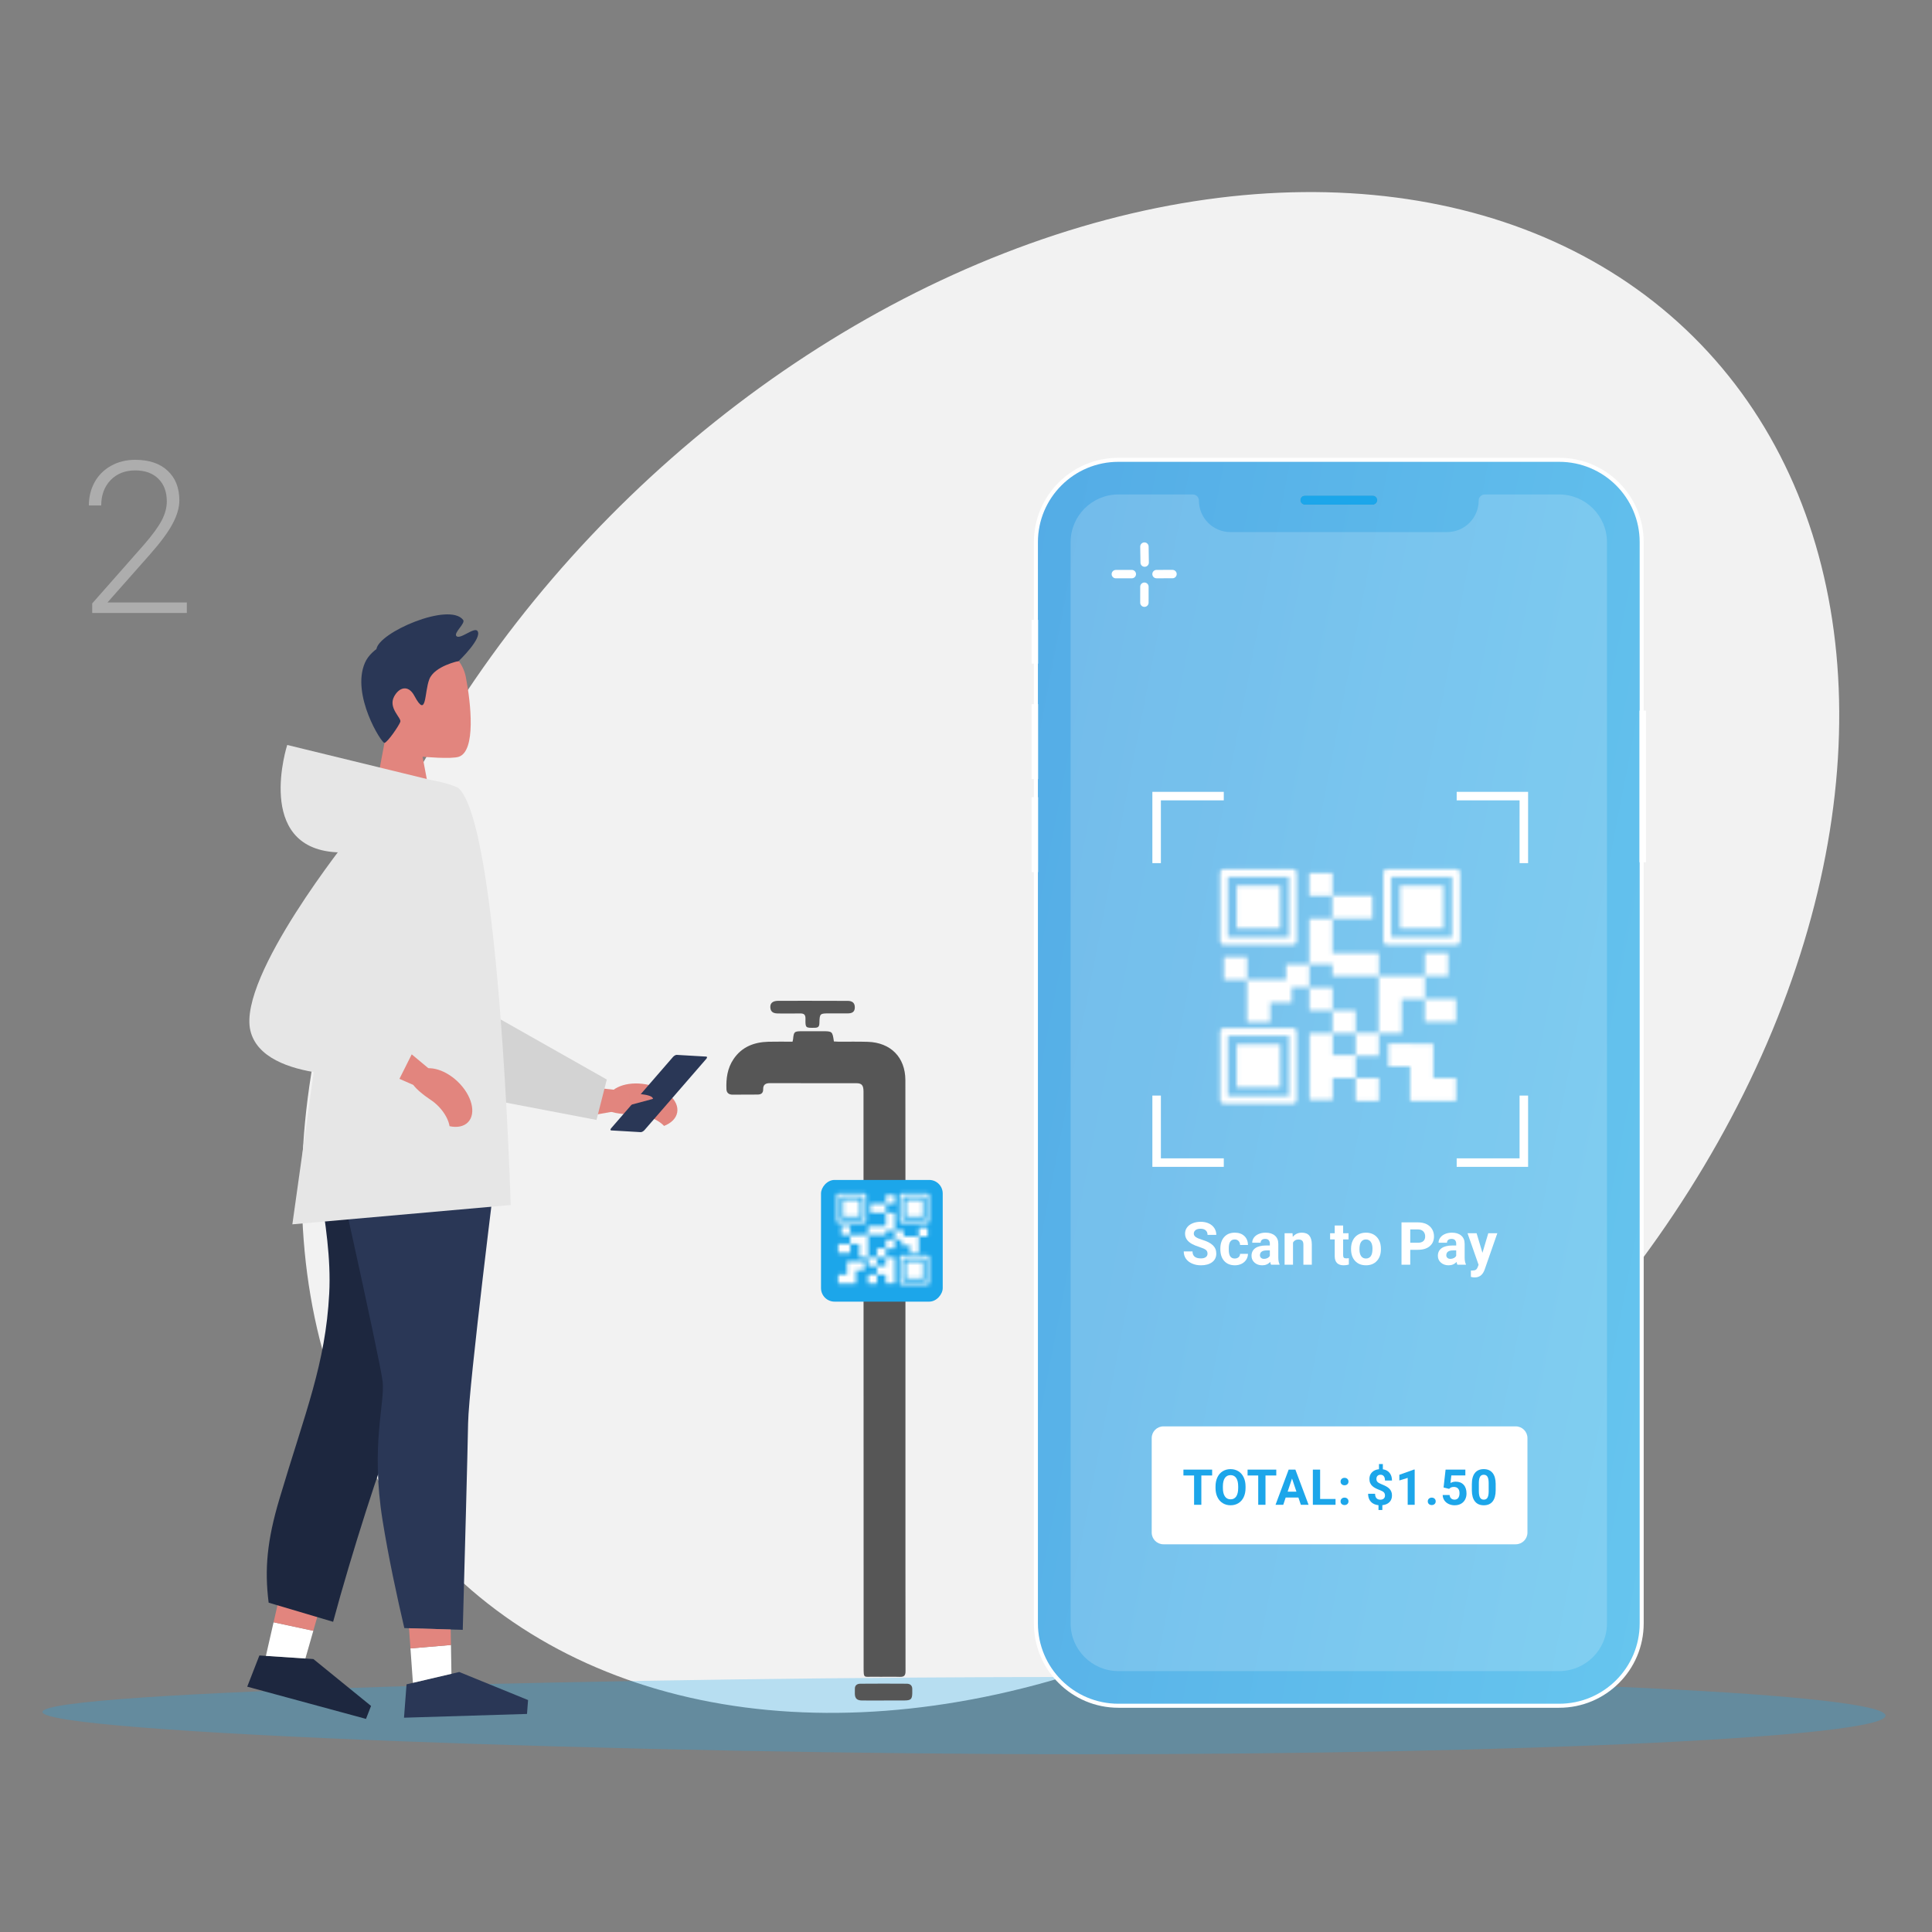
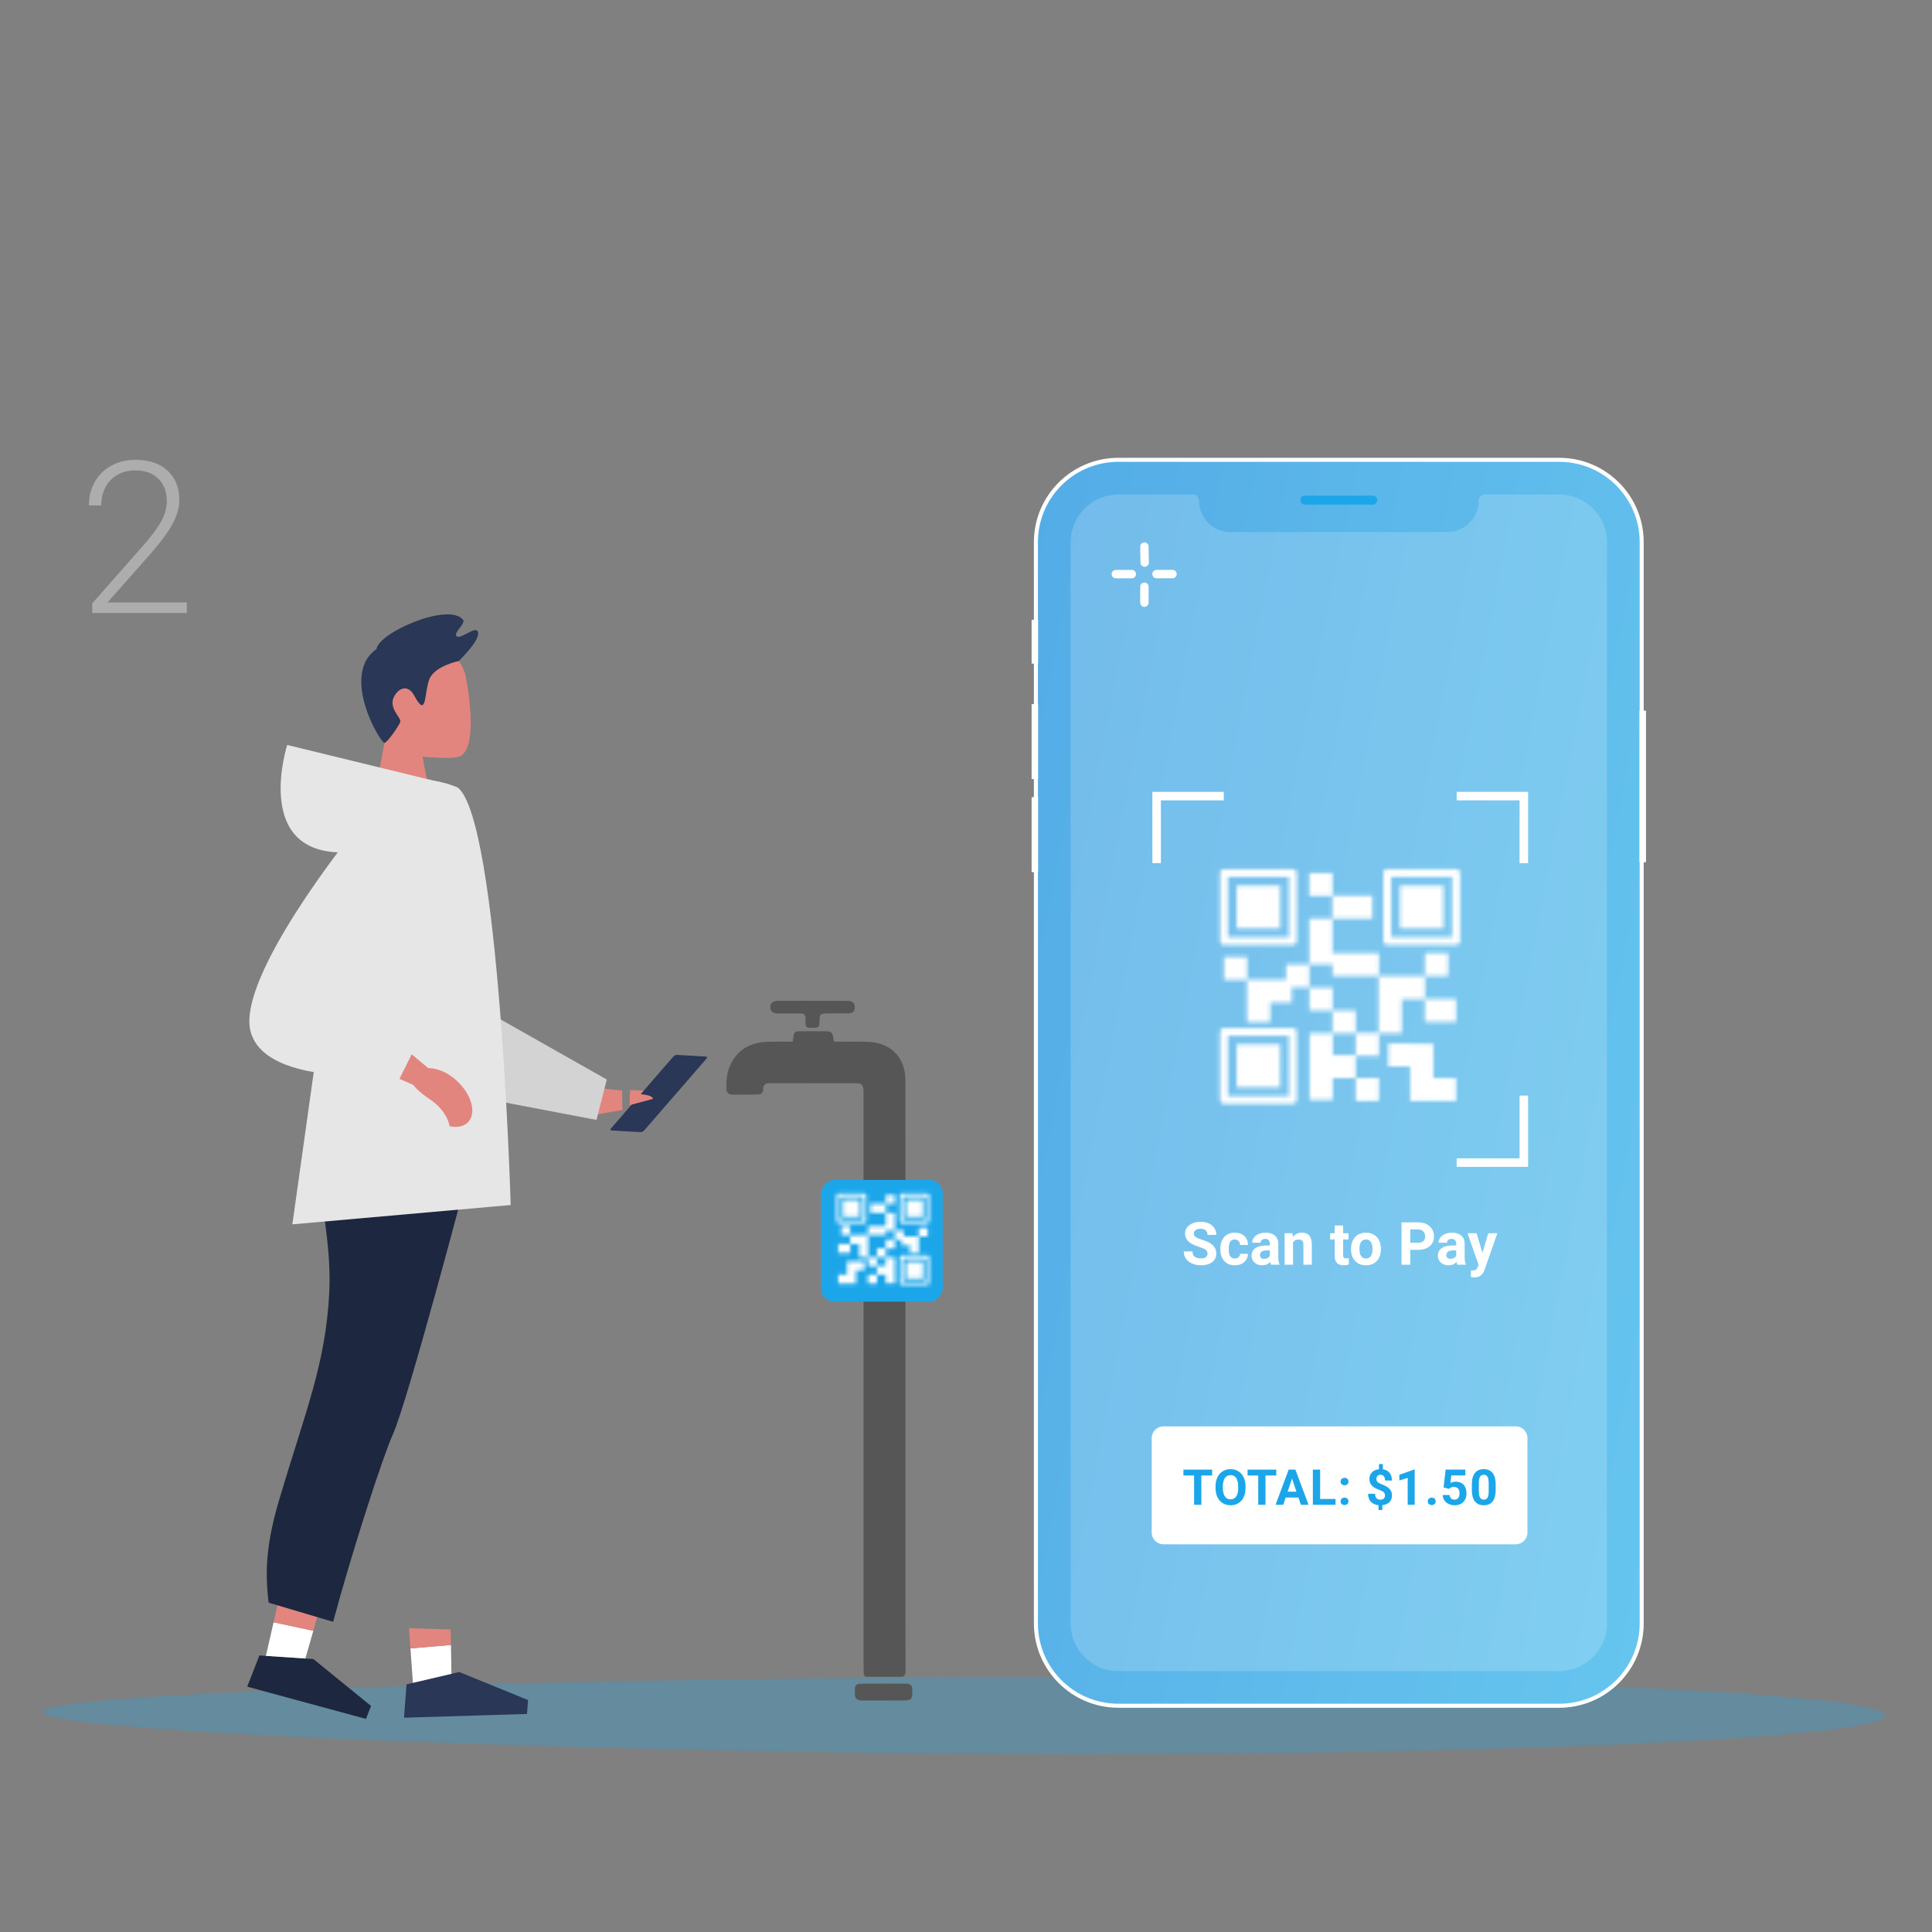
<svg xmlns="http://www.w3.org/2000/svg" width="500" height="500" viewBox="0 0 500 500" fill="none">
  <rect x="0" y="0" width="500" height="500" fill="#808080" stroke="none" />
  <g clip-path="url(#clip0_3968_69631)">
-     <ellipse cx="277.045" cy="246.5" rx="226.671" ry="164.097" transform="rotate(136 277.045 246.5)" fill="#F2F2F2" />
    <path opacity="0.277" fill-rule="evenodd" clip-rule="evenodd" d="M487.982 444C487.982 449.523 395.005 454 280.31 454C165.616 454 10.982 448.575 10.982 443.052C10.982 437.529 165.616 434 280.31 434C395.005 434 487.982 438.477 487.982 444" fill="#1CA6EA" />
    <path fill-rule="evenodd" clip-rule="evenodd" d="M424.867 140.311C424.867 128.541 415.308 119 403.516 119H289.444C277.652 119 268.092 128.541 268.092 140.311V420.135C268.092 431.905 277.652 441.447 289.444 441.447H403.516C415.308 441.447 424.867 431.905 424.867 420.135V140.311Z" fill="url(#paint0_linear_3968_69631)" stroke="white" stroke-width="1.04" />
    <path fill-rule="evenodd" clip-rule="evenodd" d="M424.306 223.154H425.977V183.909H424.306V223.154Z" fill="white" />
    <path fill-rule="evenodd" clip-rule="evenodd" d="M266.983 225.709H268.654V206.314H266.983V225.709Z" fill="white" />
    <path fill-rule="evenodd" clip-rule="evenodd" d="M266.983 201.622H268.654V182.228H266.983V201.622Z" fill="white" />
    <path fill-rule="evenodd" clip-rule="evenodd" d="M266.983 171.748H268.654V160.422H266.983V171.748Z" fill="white" />
    <path fill-rule="evenodd" clip-rule="evenodd" d="M415.883 420.135C415.883 426.942 410.335 432.479 403.516 432.479H289.443C282.624 432.479 277.076 426.942 277.076 420.135V140.311C277.076 133.505 282.624 127.967 289.443 127.967H308.698C309.574 127.967 310.283 128.675 310.283 129.549C310.283 134.053 313.941 137.703 318.453 137.703H374.508C379.02 137.703 382.677 134.053 382.677 129.549C382.677 128.675 383.386 127.967 384.262 127.967H403.516C410.335 127.967 415.883 133.505 415.883 140.311V420.135Z" fill="white" fill-opacity="0.179" />
    <path d="M297.326 145.577C297.335 146.177 296.856 146.672 296.256 146.682C295.656 146.692 295.161 146.214 295.152 145.614L295.087 141.481C295.078 140.881 295.557 140.386 296.157 140.376C296.757 140.365 297.251 140.844 297.261 141.444L297.326 145.577Z" fill="white" />
    <path d="M297.256 155.975C297.255 156.575 296.768 157.062 296.168 157.062C295.568 157.063 295.082 156.576 295.082 155.976L295.086 151.842C295.087 151.242 295.574 150.755 296.174 150.755C296.775 150.755 297.261 151.241 297.26 151.841L297.256 155.975Z" fill="white" />
    <path d="M299.307 149.662C298.706 149.663 298.22 149.177 298.22 148.576C298.22 147.976 298.707 147.489 299.308 147.488L303.441 147.484C304.041 147.484 304.528 147.97 304.528 148.57C304.527 149.171 304.04 149.658 303.44 149.658L299.307 149.662Z" fill="white" />
    <path d="M288.779 149.673C288.179 149.673 287.692 149.187 287.692 148.587C287.693 147.986 288.18 147.499 288.78 147.499L292.913 147.495C293.514 147.494 294 147.98 294 148.581C294 149.181 293.513 149.668 292.912 149.669L288.779 149.673Z" fill="white" />
    <path fill-rule="evenodd" clip-rule="evenodd" d="M355.255 128.241H337.705C337.041 128.241 336.504 128.778 336.504 129.44C336.504 130.103 337.041 130.639 337.705 130.639H355.255C355.918 130.639 356.456 130.103 356.456 129.44C356.456 128.778 355.918 128.241 355.255 128.241" fill="#BCBCC3" />
    <path fill-rule="evenodd" clip-rule="evenodd" d="M355.255 128.241H337.705C337.041 128.241 336.504 128.778 336.504 129.44C336.504 130.103 337.041 130.639 337.705 130.639H355.255C355.918 130.639 356.456 130.103 356.456 129.44C356.456 128.778 355.918 128.241 355.255 128.241" fill="#1CA6EA" />
    <mask id="mask0_3968_69631" style="mask-type:luminance" maskUnits="userSpaceOnUse" x="315" y="224" width="63" height="62">
      <path fill-rule="evenodd" clip-rule="evenodd" d="M359.02 224.93C358.465 224.93 358.01 225.371 358.01 225.927V225.927V243.546C358.01 244.102 358.465 244.544 359.02 244.544V244.544H376.833C377.388 244.544 377.858 244.102 377.858 243.546V243.546V225.927C377.858 225.371 377.388 224.93 376.833 224.93V224.93H359.02ZM360.03 242.549H375.823V226.94H360.03V242.549ZM316.773 224.93C316.21 224.93 315.763 225.371 315.763 225.927V225.927V243.546C315.763 244.102 316.218 244.544 316.773 244.544V244.544H334.585C335.14 244.544 335.596 244.102 335.596 243.546V243.546V225.927C335.596 225.371 335.14 224.93 334.585 224.93V224.93H316.773ZM317.782 242.549H333.576V226.94H317.782V242.549ZM338.831 225.926V225.927V231.868H344.799V237.752H338.831V243.693V249.62H332.849V253.537H328.737H328.292H322.77V247.654H316.773V253.581H322.725V258.584V259.478V264.51H328.737V259.478H334.304V255.56H338.846V249.62H344.844V252.598H356.778V267.342H350.84V261.503H344.874V255.591H338.861V261.518H344.844V267.372H338.905V284.653H344.903V278.976H350.84V273.268H356.853V267.401H362.775V258.569H368.758V264.482H376.833V258.54H368.787V252.627H362.791V252.597H356.853V246.656H344.844V243.692V237.752H349.148H350.796H355.16V231.809H350.796H349.148H344.844V225.926H338.831ZM344.918 273.049H350.856V267.429H344.918V273.049ZM362.315 240.289H373.552V229.184H362.315V240.289ZM320.053 240.289H331.305V229.184H320.053V240.289ZM368.773 252.598H374.77V246.656H368.773V252.598ZM316.773 266.051C316.21 266.051 315.763 266.492 315.763 267.049V267.049V284.653C315.763 285.202 316.218 285.65 316.773 285.65V285.65H334.585C335.14 285.65 335.596 285.202 335.596 284.653V284.653V267.049C335.596 266.5 335.14 266.051 334.585 266.051V266.051H316.773ZM317.782 283.655H333.576V268.046H317.782V283.655ZM359.301 270.07V270.07V276.012H364.928V284.916H370.835H370.94H376.833V278.975H370.94V270.1H365.314V270.07H359.301ZM320.053 281.411H331.305V270.291H320.053V281.411ZM350.855 284.918H356.853V278.975H350.855V284.918Z" fill="white" />
    </mask>
    <g mask="url(#mask0_3968_69631)">
      <path fill-rule="evenodd" clip-rule="evenodd" d="M306.325 295.081H387.13V215.664H306.325V295.081Z" fill="white" />
    </g>
    <path fill-rule="evenodd" clip-rule="evenodd" d="M298.061 396.628C298.061 398.303 299.418 399.66 301.093 399.66H392.27C393.945 399.66 395.303 398.303 395.303 396.628V372.175C395.303 370.501 393.945 369.143 392.27 369.143H301.093C299.418 369.143 298.061 370.501 298.061 372.175V396.628Z" fill="white" />
    <path fill-rule="evenodd" clip-rule="evenodd" d="M312.506 324.433C312.506 324.006 312.354 323.679 312.053 323.451C311.751 323.222 311.209 322.982 310.424 322.728C309.64 322.475 309.019 322.225 308.562 321.979C307.315 321.307 306.691 320.402 306.691 319.262C306.691 318.67 306.858 318.142 307.193 317.678C307.527 317.214 308.007 316.851 308.633 316.59C309.259 316.329 309.961 316.199 310.741 316.199C311.525 316.199 312.224 316.341 312.837 316.624C313.45 316.908 313.927 317.308 314.267 317.824C314.606 318.342 314.775 318.928 314.775 319.586H312.513C312.513 319.084 312.354 318.694 312.038 318.415C311.721 318.137 311.276 317.998 310.703 317.998C310.15 317.998 309.72 318.114 309.414 318.348C309.107 318.581 308.953 318.888 308.953 319.27C308.953 319.626 309.133 319.924 309.493 320.165C309.852 320.407 310.381 320.632 311.08 320.843C312.367 321.229 313.305 321.708 313.893 322.28C314.481 322.852 314.775 323.565 314.775 324.418C314.775 325.366 314.416 326.111 313.697 326.65C312.978 327.189 312.01 327.459 310.794 327.459C309.949 327.459 309.18 327.304 308.486 326.996C307.792 326.687 307.263 326.264 306.898 325.728C306.534 325.19 306.352 324.569 306.352 323.861H308.622C308.622 325.071 309.346 325.675 310.794 325.675C311.332 325.675 311.751 325.566 312.053 325.348C312.354 325.129 312.506 324.824 312.506 324.433" fill="white" />
    <path fill-rule="evenodd" clip-rule="evenodd" d="M319.557 325.705C319.959 325.705 320.286 325.595 320.537 325.374C320.789 325.153 320.919 324.859 320.929 324.493H322.973C322.968 325.045 322.818 325.551 322.52 326.01C322.224 326.469 321.818 326.825 321.303 327.079C320.787 327.332 320.218 327.458 319.595 327.458C318.428 327.458 317.508 327.088 316.834 326.348C316.161 325.609 315.824 324.586 315.824 323.281V323.138C315.824 321.884 316.158 320.883 316.827 320.135C317.495 319.388 318.413 319.014 319.579 319.014C320.6 319.014 321.419 319.304 322.034 319.883C322.65 320.463 322.963 321.234 322.973 322.198H320.929C320.919 321.774 320.789 321.429 320.537 321.165C320.286 320.9 319.954 320.768 319.542 320.768C319.034 320.768 318.651 320.952 318.392 321.322C318.133 321.691 318.004 322.29 318.004 323.119V323.345C318.004 324.185 318.131 324.788 318.388 325.155C318.644 325.522 319.034 325.705 319.557 325.705" fill="white" />
    <path fill-rule="evenodd" clip-rule="evenodd" d="M327.143 325.795C327.465 325.795 327.761 325.724 328.033 325.581C328.305 325.438 328.505 325.246 328.636 325.005V323.605H327.822C326.731 323.605 326.15 323.981 326.08 324.734L326.072 324.862C326.072 325.133 326.168 325.356 326.359 325.532C326.55 325.708 326.811 325.795 327.143 325.795V325.795ZM328.945 327.308C328.845 327.112 328.772 326.87 328.727 326.578C328.199 327.165 327.513 327.459 326.668 327.459C325.869 327.459 325.206 327.228 324.681 326.766C324.156 326.304 323.893 325.723 323.893 325.02C323.893 324.157 324.214 323.495 324.854 323.033C325.495 322.572 326.422 322.338 327.633 322.333H328.636V321.866C328.636 321.491 328.539 321.189 328.346 320.963C328.153 320.737 327.847 320.624 327.43 320.624C327.062 320.624 326.775 320.712 326.566 320.888C326.358 321.064 326.253 321.305 326.253 321.61H324.074C324.074 321.139 324.22 320.703 324.511 320.301C324.803 319.9 325.215 319.585 325.748 319.357C326.281 319.128 326.879 319.014 327.543 319.014C328.549 319.014 329.347 319.266 329.937 319.77C330.528 320.275 330.824 320.983 330.824 321.896V325.427C330.828 326.199 330.937 326.784 331.148 327.18V327.308H328.945Z" fill="white" />
    <path fill-rule="evenodd" clip-rule="evenodd" d="M334.504 319.165L334.572 320.105C335.155 319.378 335.937 319.014 336.917 319.014C337.782 319.014 338.425 319.268 338.847 319.774C339.27 320.281 339.486 321.038 339.496 322.047V327.308H337.317V322.1C337.317 321.638 337.216 321.303 337.015 321.095C336.814 320.887 336.479 320.782 336.012 320.782C335.398 320.782 334.938 321.043 334.632 321.565V327.308H332.453V319.165H334.504Z" fill="white" />
    <path fill-rule="evenodd" clip-rule="evenodd" d="M347.603 317.162V319.165H348.998V320.76H347.603V324.824C347.603 325.125 347.661 325.341 347.776 325.472C347.892 325.602 348.113 325.667 348.44 325.667C348.681 325.667 348.895 325.65 349.081 325.615V327.263C348.654 327.393 348.214 327.459 347.761 327.459C346.233 327.459 345.453 326.688 345.424 325.148V320.76H344.231V319.165H345.424V317.162H347.603Z" fill="white" />
    <path fill-rule="evenodd" clip-rule="evenodd" d="M351.826 323.315C351.826 324.09 351.972 324.681 352.264 325.09C352.555 325.501 352.973 325.705 353.515 325.705C354.044 325.705 354.455 325.503 354.752 325.098C355.049 324.694 355.197 324.046 355.197 323.157C355.197 322.399 355.049 321.811 354.752 321.393C354.455 320.976 354.038 320.768 353.5 320.768C352.968 320.768 352.555 320.975 352.264 321.389C351.972 321.804 351.826 322.446 351.826 323.315V323.315ZM349.647 323.161C349.647 322.353 349.803 321.634 350.114 321.001C350.426 320.369 350.875 319.879 351.46 319.533C352.046 319.187 352.726 319.014 353.5 319.014C354.601 319.014 355.5 319.35 356.196 320.022C356.892 320.695 357.281 321.609 357.361 322.762L357.376 323.319C357.376 324.569 357.027 325.571 356.328 326.326C355.629 327.082 354.692 327.458 353.515 327.458C352.339 327.458 351.4 327.083 350.699 326.329C349.997 325.577 349.647 324.554 349.647 323.259V323.161Z" fill="white" />
    <path fill-rule="evenodd" clip-rule="evenodd" d="M364.971 321.618H366.992C367.59 321.618 368.046 321.478 368.361 321.197C368.675 320.916 368.832 320.515 368.832 319.993C368.832 319.455 368.673 319.022 368.357 318.69C368.04 318.359 367.603 318.189 367.045 318.178H364.971V321.618ZM364.971 323.447V327.308H362.708V316.349H366.992C367.817 316.349 368.541 316.5 369.167 316.801C369.794 317.102 370.275 317.53 370.611 318.084C370.949 318.639 371.117 319.27 371.117 319.977C371.117 321.051 370.749 321.898 370.012 322.517C369.276 323.137 368.256 323.447 366.954 323.447H364.971Z" fill="white" />
    <path fill-rule="evenodd" clip-rule="evenodd" d="M375.37 325.795C375.692 325.795 375.988 325.724 376.261 325.581C376.532 325.438 376.732 325.246 376.864 325.005V323.605H376.049C374.958 323.605 374.377 323.981 374.307 324.734L374.299 324.862C374.299 325.133 374.395 325.356 374.586 325.532C374.777 325.708 375.038 325.795 375.37 325.795V325.795ZM377.173 327.308C377.072 327.112 376.999 326.87 376.954 326.578C376.426 327.165 375.74 327.459 374.895 327.459C374.096 327.459 373.433 327.228 372.908 326.766C372.383 326.304 372.12 325.723 372.12 325.02C372.12 324.157 372.441 323.495 373.082 323.033C373.723 322.572 374.649 322.338 375.861 322.333H376.864V321.866C376.864 321.491 376.767 321.189 376.573 320.963C376.38 320.737 376.074 320.624 375.657 320.624C375.289 320.624 375.002 320.712 374.794 320.888C374.585 321.064 374.481 321.305 374.481 321.61H372.301C372.301 321.139 372.447 320.703 372.739 320.301C373.03 319.9 373.443 319.585 373.975 319.357C374.508 319.128 375.106 319.014 375.77 319.014C376.776 319.014 377.574 319.266 378.164 319.77C378.755 320.275 379.051 320.983 379.051 321.896V325.427C379.055 326.199 379.164 326.784 379.375 327.18V327.308H377.173Z" fill="white" />
    <path fill-rule="evenodd" clip-rule="evenodd" d="M383.658 324.23L385.166 319.164H387.505L384.224 328.573L384.043 329.001C383.555 330.065 382.751 330.598 381.63 330.598C381.313 330.598 380.991 330.55 380.665 330.454V328.806L380.997 328.813C381.408 328.813 381.717 328.75 381.92 328.626C382.123 328.5 382.283 328.292 382.399 328L382.655 327.331L379.797 319.164H382.142L383.658 324.23Z" fill="white" />
    <path fill-rule="evenodd" clip-rule="evenodd" d="M300.437 223.377H298.231V204.93H316.715V207.131H300.437V223.377Z" fill="white" />
-     <path fill-rule="evenodd" clip-rule="evenodd" d="M316.715 301.98H298.231V283.532H300.437V299.778H316.715V301.98Z" fill="white" />
    <path fill-rule="evenodd" clip-rule="evenodd" d="M395.472 223.377H393.266V207.131H376.989V204.93H395.472V223.377Z" fill="white" />
    <path fill-rule="evenodd" clip-rule="evenodd" d="M395.472 301.98H376.989V299.778H393.266V283.532H395.472V301.98Z" fill="white" />
    <path fill-rule="evenodd" clip-rule="evenodd" d="M313.701 381.854H310.907V389.439H309.027V381.854H306.271V380.335H313.701V381.854Z" fill="#1CA6EA" />
    <path fill-rule="evenodd" clip-rule="evenodd" d="M320.441 384.68C320.441 383.726 320.27 383.001 319.927 382.505C319.585 382.009 319.096 381.761 318.462 381.761C317.831 381.761 317.344 382.005 317.002 382.495C316.66 382.985 316.486 383.703 316.482 384.649V385.094C316.482 386.023 316.653 386.744 316.996 387.256C317.339 387.77 317.831 388.026 318.474 388.026C319.105 388.026 319.589 387.779 319.927 387.285C320.266 386.791 320.437 386.071 320.441 385.125V384.68ZM322.346 385.094C322.346 385.99 322.187 386.775 321.87 387.451C321.552 388.125 321.098 388.646 320.507 389.013C319.916 389.38 319.239 389.563 318.474 389.563C317.718 389.563 317.044 389.382 316.451 389.02C315.858 388.657 315.399 388.139 315.073 387.466C314.747 386.793 314.582 386.019 314.578 385.144V384.693C314.578 383.797 314.739 383.008 315.063 382.327C315.386 381.645 315.844 381.122 316.435 380.757C317.026 380.393 317.702 380.211 318.462 380.211C319.221 380.211 319.897 380.393 320.488 380.757C321.079 381.122 321.537 381.645 321.86 382.327C322.184 383.008 322.346 383.795 322.346 384.687V385.094Z" fill="#1CA6EA" />
    <path fill-rule="evenodd" clip-rule="evenodd" d="M330.301 381.854H327.507V389.439H325.628V381.854H322.872V380.335H330.301V381.854Z" fill="#1CA6EA" />
    <path fill-rule="evenodd" clip-rule="evenodd" d="M333.239 386.044H335.519L334.373 382.636L333.239 386.044ZM336.027 387.563H332.732L332.105 389.439H330.107L333.503 380.335H335.244L338.658 389.439H336.66L336.027 387.563Z" fill="#1CA6EA" />
    <path fill-rule="evenodd" clip-rule="evenodd" d="M341.646 387.932H345.636V389.439H339.766V380.335H341.646V387.932Z" fill="#1CA6EA" />
    <path fill-rule="evenodd" clip-rule="evenodd" d="M346.939 388.551C346.939 388.263 347.036 388.03 347.23 387.85C347.424 387.671 347.667 387.582 347.96 387.582C348.256 387.582 348.502 387.671 348.695 387.85C348.89 388.03 348.987 388.263 348.987 388.551C348.987 388.834 348.891 389.065 348.699 389.242C348.507 389.419 348.26 389.507 347.96 389.507C347.663 389.507 347.419 389.419 347.227 389.242C347.035 389.065 346.939 388.834 346.939 388.551M346.939 383.43C346.939 383.143 347.036 382.909 347.23 382.73C347.424 382.551 347.667 382.461 347.96 382.461C348.256 382.461 348.502 382.551 348.695 382.73C348.89 382.909 348.987 383.143 348.987 383.43C348.987 383.714 348.891 383.944 348.699 384.121C348.507 384.298 348.26 384.387 347.96 384.387C347.663 384.387 347.419 384.298 347.227 384.121C347.035 383.944 346.939 383.714 346.939 383.43" fill="#1CA6EA" />
    <path fill-rule="evenodd" clip-rule="evenodd" d="M358.433 387.044C358.433 386.703 358.339 386.43 358.148 386.228C357.958 386.026 357.636 385.84 357.181 385.669C356.725 385.498 356.333 385.328 356.003 385.159C355.673 384.991 355.39 384.796 355.154 384.578C354.918 384.359 354.734 384.102 354.603 383.805C354.471 383.509 354.405 383.157 354.405 382.749C354.405 382.044 354.631 381.467 355.081 381.017C355.533 380.567 356.132 380.304 356.88 380.229V378.891H357.882V380.248C358.621 380.352 359.2 380.659 359.617 381.17C360.035 381.68 360.243 382.343 360.243 383.155H358.433C358.433 382.655 358.33 382.281 358.123 382.033C357.916 381.785 357.64 381.661 357.293 381.661C356.951 381.661 356.685 381.758 356.498 381.952C356.309 382.145 356.215 382.414 356.215 382.755C356.215 383.072 356.308 383.326 356.492 383.518C356.675 383.71 357.017 383.905 357.515 384.105C358.014 384.305 358.425 384.494 358.747 384.671C359.068 384.849 359.34 385.049 359.561 385.271C359.782 385.494 359.952 385.749 360.068 386.034C360.185 386.319 360.243 386.652 360.243 387.032C360.243 387.74 360.023 388.315 359.58 388.757C359.137 389.199 358.528 389.459 357.751 389.538V390.783H356.754V389.545C355.898 389.453 355.235 389.15 354.766 388.635C354.296 388.12 354.061 387.436 354.061 386.581H355.871C355.871 387.078 355.989 387.457 356.225 387.722C356.461 387.987 356.8 388.12 357.243 388.12C357.611 388.12 357.901 388.022 358.114 387.829C358.327 387.635 358.433 387.373 358.433 387.044" fill="#1CA6EA" />
    <path fill-rule="evenodd" clip-rule="evenodd" d="M366.12 389.439H364.309V382.474L362.148 383.143V381.674L365.925 380.323H366.12V389.439Z" fill="#1CA6EA" />
    <path fill-rule="evenodd" clip-rule="evenodd" d="M369.508 388.551C369.508 388.263 369.605 388.03 369.8 387.85C369.994 387.671 370.237 387.582 370.53 387.582C370.826 387.582 371.071 387.671 371.265 387.85C371.46 388.03 371.557 388.263 371.557 388.551C371.557 388.834 371.461 389.065 371.268 389.242C371.077 389.419 370.83 389.507 370.53 389.507C370.233 389.507 369.989 389.419 369.797 389.242C369.604 389.065 369.508 388.834 369.508 388.551" fill="#1CA6EA" />
    <path fill-rule="evenodd" clip-rule="evenodd" d="M373.593 384.962L374.119 380.335H379.231V381.842H375.603L375.378 383.799C375.808 383.57 376.266 383.455 376.75 383.455C377.619 383.455 378.3 383.724 378.792 384.262C379.285 384.799 379.531 385.552 379.531 386.519C379.531 387.107 379.407 387.633 379.159 388.097C378.91 388.562 378.555 388.923 378.09 389.179C377.627 389.435 377.08 389.564 376.449 389.564C375.898 389.564 375.387 389.452 374.915 389.229C374.442 389.007 374.07 388.693 373.796 388.288C373.523 387.884 373.378 387.423 373.361 386.906H375.152C375.19 387.286 375.323 387.581 375.551 387.791C375.778 388.002 376.076 388.106 376.443 388.106C376.853 388.106 377.168 387.96 377.389 387.666C377.61 387.372 377.721 386.956 377.721 386.419C377.721 385.902 377.594 385.506 377.339 385.23C377.084 384.955 376.723 384.818 376.255 384.818C375.825 384.818 375.477 384.93 375.209 385.156L375.034 385.319L373.593 384.962Z" fill="#1CA6EA" />
    <path fill-rule="evenodd" clip-rule="evenodd" d="M385.269 383.832C385.269 383.077 385.166 382.527 384.959 382.183C384.752 381.839 384.43 381.667 383.991 381.667C383.565 381.667 383.251 381.831 383.049 382.158C382.846 382.486 382.738 382.998 382.726 383.695V385.91C382.726 386.653 382.827 387.205 383.03 387.566C383.233 387.926 383.557 388.107 384.004 388.107C384.446 388.107 384.766 387.934 384.962 387.587C385.159 387.241 385.261 386.712 385.269 385.998V383.832ZM387.079 385.675C387.079 386.933 386.818 387.896 386.297 388.563C385.775 389.23 385.01 389.564 384.004 389.564C383.01 389.564 382.25 389.236 381.724 388.582C381.197 387.928 380.928 386.99 380.915 385.769V384.093C380.915 382.822 381.179 381.857 381.708 381.199C382.236 380.54 382.997 380.21 383.991 380.21C384.985 380.21 385.746 380.537 386.272 381.189C386.798 381.842 387.068 382.778 387.079 383.999V385.675Z" fill="#1CA6EA" />
    <path fill-rule="evenodd" clip-rule="evenodd" d="M104.732 165.582C110.669 164.082 119.216 168.285 120.561 175.23C121.905 182.175 123.168 194.298 118.768 195.84C116.819 196.523 109.36 195.84 109.36 195.84L110.928 204.129H97.261L99.503 192.256C99.503 192.256 85.165 170.525 104.732 165.582" fill="#E2857E" />
    <path fill-rule="evenodd" clip-rule="evenodd" d="M118.727 171.069C118.727 171.069 112.438 172.355 111.105 175.798C109.772 179.241 110.494 186.173 107.24 180.081C105.649 177.102 103.244 177.886 101.98 180.298C100.425 183.265 103.937 185.798 103.605 186.798C103.271 187.798 100.28 192.145 99.502 192.256C98.725 192.367 90.855 179.798 94.436 171.548C97.798 163.804 116.106 161.183 118.727 171.069" fill="#2A3756" />
    <path fill-rule="evenodd" clip-rule="evenodd" d="M118.727 171.069C118.727 171.069 124.906 165.156 123.569 163.298C122.748 162.158 119.014 165.669 118.105 164.598C117.373 163.735 120.55 161.316 119.855 160.423C116.219 155.752 97.915 163.713 97.427 168.006C96.938 172.298 118.727 171.069 118.727 171.069" fill="#2A3756" />
    <path fill-rule="evenodd" clip-rule="evenodd" d="M94.718 444.85L63.983 436.509L67.129 428.435L81.103 429.359L96.026 441.495L94.718 444.85Z" fill="#1D273F" />
    <path fill-rule="evenodd" clip-rule="evenodd" d="M68.815 428.547L79.033 429.221L81.085 422.048L70.802 419.843L68.815 428.547Z" fill="white" />
    <path fill-rule="evenodd" clip-rule="evenodd" d="M81.085 422.048L70.803 419.843L71.969 414.736L82.189 418.19L81.085 422.048Z" fill="#E2857E" />
    <path fill-rule="evenodd" clip-rule="evenodd" d="M121.043 303.774C121.043 303.774 105.621 362.459 101.623 371.341C98.939 377.302 90.913 402.218 86.213 419.723L69.526 414.771C68.433 406.086 69.116 398.669 72.32 387.907C79.074 365.203 84.227 353.077 85.201 334.782C86.175 316.487 79.043 297.28 82.347 286.931C85.648 276.584 121.043 303.774 121.043 303.774" fill="#1D273F" />
-     <path fill-rule="evenodd" clip-rule="evenodd" d="M83.584 285.921C83.584 285.921 98.441 351.986 99.036 357.619C99.631 363.251 95.895 374.083 99.012 393.493C100.569 403.198 102.8 413.486 104.64 421.348L119.763 421.807C120.228 404.892 121.032 375.224 121.142 368.344C121.297 358.582 128.669 299.984 128.669 299.984C128.669 299.984 89.173 272.377 83.584 285.921" fill="#2A3756" />
    <path fill-rule="evenodd" clip-rule="evenodd" d="M136.39 443.565L104.556 444.54L105.215 435.898L118.852 432.711L136.663 439.973L136.39 443.565Z" fill="#2A3756" />
    <path fill-rule="evenodd" clip-rule="evenodd" d="M106.861 435.513L116.832 433.184L116.706 425.723L106.226 426.61L106.861 435.513Z" fill="white" />
    <path fill-rule="evenodd" clip-rule="evenodd" d="M116.706 425.723L106.227 426.61L105.854 421.385L116.638 421.711L116.706 425.723Z" fill="#E2857E" />
    <path fill-rule="evenodd" clip-rule="evenodd" d="M153.505 281.435L160.998 282.257L161.078 287.258L154.385 288.429L153.505 281.435Z" fill="#E2857E" />
-     <path fill-rule="evenodd" clip-rule="evenodd" d="M167.21 280.635C162.197 279.724 157.67 281.498 157.101 284.598C156.935 285.501 157.123 286.415 157.6 287.283C158.074 288.148 162.151 288.437 163.909 288.418C164.825 288.406 165.812 288.511 166.825 288.747C168.996 289.253 170.799 290.247 171.859 291.39C173.695 290.673 174.974 289.452 175.258 287.9C175.829 284.797 172.224 281.543 167.21 280.635" fill="#E2857E" />
    <path fill-rule="evenodd" clip-rule="evenodd" d="M154.373 289.837L157.041 279.381L123.953 260.658V284.032L154.373 289.837Z" fill="#D3D3D3" />
    <path fill-rule="evenodd" clip-rule="evenodd" d="M116.429 203.06L74.332 192.797C74.332 192.797 65.783 219.323 86.969 220.564C108.158 221.804 116.429 203.06 116.429 203.06" fill="#E6E6E6" />
    <path fill-rule="evenodd" clip-rule="evenodd" d="M104.929 201.73C98.875 202.104 93.287 208.387 89.386 219.761C86.393 240.272 75.663 316.858 75.663 316.858L132.167 311.857C132.167 311.857 129.26 212.11 118.434 203.792C114.552 202.168 110.078 201.412 104.929 201.73" fill="#E6E6E6" />
    <path fill-rule="evenodd" clip-rule="evenodd" d="M106.555 272.863L112.406 277.739L109.67 281.965L103.375 279.204L106.555 272.863Z" fill="#E2857E" />
    <path fill-rule="evenodd" clip-rule="evenodd" d="M118.477 279.944C114.814 276.418 110.058 275.396 107.856 277.66C107.214 278.32 106.861 279.184 106.773 280.169C106.685 281.151 109.916 283.642 111.389 284.596C112.158 285.091 112.921 285.724 113.632 286.48C115.155 288.099 116.101 289.921 116.345 291.457C118.273 291.873 120.018 291.564 121.12 290.429C123.325 288.163 122.141 283.466 118.477 279.944" fill="#E2857E" />
    <path fill-rule="evenodd" clip-rule="evenodd" d="M90.653 216.394C90.653 216.394 61.524 252.645 64.79 266.678C68.057 280.711 98.257 278.194 98.257 278.194L90.653 216.394Z" fill="#E6E6E6" />
    <path fill-rule="evenodd" clip-rule="evenodd" d="M163.064 282.119C163.064 282.119 170.859 282.119 170.846 283.867C170.837 285.177 163.064 285.893 163.064 285.893V282.119Z" fill="#E2857E" />
    <path fill-rule="evenodd" clip-rule="evenodd" d="M175.153 273.001C174.881 272.983 174.443 273.225 174.175 273.534L158.186 291.964C157.912 292.277 157.916 292.539 158.19 292.552L165.816 292.999C166.084 293.015 166.521 292.78 166.793 292.466L182.783 274.036C183.051 273.727 183.048 273.461 182.78 273.445L175.153 273.001Z" fill="#2A3756" />
    <path fill-rule="evenodd" clip-rule="evenodd" d="M162.983 286V283C162.983 283 168.992 283 168.983 284.39" fill="#E2857E" />
    <path d="M48.352 158.639H23.859V156.168L37.26 140.968C39.48 138.408 41.02 136.295 41.879 134.63C42.739 132.965 43.169 131.345 43.169 129.769C43.169 127.298 42.443 125.347 40.993 123.915C39.543 122.464 37.547 121.739 35.004 121.739C32.373 121.739 30.242 122.581 28.613 124.264C27.002 125.947 26.196 128.131 26.196 130.816H23C23 128.614 23.492 126.609 24.477 124.801C25.48 122.993 26.894 121.578 28.72 120.558C30.564 119.519 32.659 119 35.004 119C38.585 119 41.378 119.94 43.383 121.82C45.406 123.7 46.418 126.26 46.418 129.5C46.418 131.327 45.845 133.323 44.699 135.489C43.571 137.656 41.575 140.359 38.71 143.6L27.807 155.926H48.352V158.639Z" fill="#ADADAD" />
    <path d="M215.811 269.526C215.431 266.892 215.407 266.874 212.771 266.879C211.008 266.883 209.244 266.867 207.481 266.878C205.56 266.889 205.43 267.02 205.246 268.953C205.23 269.12 205.177 269.284 205.11 269.591C203.041 269.591 200.976 269.549 198.913 269.601C195.194 269.693 192.002 270.894 189.839 274.095C188.243 276.458 187.89 279.119 188.001 281.879C188.04 282.841 188.638 283.291 189.563 283.295C191.723 283.302 193.883 283.277 196.043 283.27C196.993 283.268 197.531 282.895 197.509 281.861C197.484 280.765 198.099 280.319 199.18 280.321C206.674 280.335 214.167 280.322 221.661 280.337C223.022 280.34 223.468 280.869 223.474 282.486C223.496 288.085 223.486 425.551 223.503 431.151C223.514 434.588 223.397 433.883 226.346 433.943C228.505 433.988 230.667 433.899 232.825 433.969C233.963 434.006 234.358 433.656 234.35 432.485C234.3 425.442 234.353 286.532 234.31 279.489C234.275 273.62 230.507 269.81 224.579 269.623C222.069 269.543 219.555 269.6 217.042 269.588C216.652 269.586 216.263 269.55 215.81 269.526H215.811Z" fill="#565656" />
    <path d="M210.126 259.005C207.231 259.005 204.337 258.993 201.442 259.009C199.987 259.017 199.298 259.587 199.359 260.72C199.431 262.059 200.365 262.285 201.456 262.285C203.311 262.282 205.166 262.319 207.019 262.279C208.015 262.258 208.478 262.524 208.457 263.659C208.412 266.061 208.474 266.029 210.863 265.989C211.728 265.975 212.034 265.693 212.058 264.807C212.129 262.259 212.165 262.261 214.744 262.264C216.281 262.265 217.819 262.251 219.357 262.264C220.45 262.273 221.237 261.95 221.227 260.67C221.216 259.417 220.422 259.027 219.35 259.022C216.275 259.006 213.2 259.016 210.125 259.016V259.005H210.126Z" fill="#565656" />
    <path d="M228.753 440.079C230.545 440.079 232.338 440.091 234.129 440.075C235.712 440.06 236.049 439.736 236.094 438.262C236.106 437.872 236.094 437.481 236.094 437.091C236.091 436.229 235.57 435.75 234.678 435.743C230.668 435.716 226.658 435.712 222.647 435.745C221.784 435.752 221.21 436.191 221.24 437.086C221.255 437.516 221.214 437.945 221.231 438.375C221.28 439.586 221.799 440.072 223.121 440.086C224.999 440.105 226.876 440.09 228.753 440.09V440.079Z" fill="#565656" />
    <rect width="31.495" height="31.495" rx="3.499" transform="matrix(-1 0 0 1 243.973 305.368)" fill="#1CA6EA" />
    <mask id="mask1_3968_69631" style="mask-type:luminance" maskUnits="userSpaceOnUse" x="216" y="308" width="25" height="25">
      <path fill-rule="evenodd" clip-rule="evenodd" d="M223.798 308.867C224.012 308.867 224.187 309.039 224.187 309.255V309.255V316.111C224.187 316.327 224.012 316.499 223.798 316.499V316.499H216.931C216.717 316.499 216.536 316.327 216.536 316.111V316.111V309.255C216.536 309.039 216.717 308.867 216.931 308.867V308.867H223.798ZM223.409 315.723H217.32V309.649H223.409V315.723ZM240.085 308.867C240.302 308.867 240.474 309.039 240.474 309.255V309.255V316.111C240.474 316.327 240.299 316.499 240.085 316.499V316.499H233.218C233.004 316.499 232.828 316.327 232.828 316.111V316.111V309.255C232.828 309.039 233.004 308.867 233.218 308.867V308.867H240.085ZM239.696 315.723H233.607V309.649H239.696V315.723ZM231.581 309.255V309.255V311.567H229.281V313.856H231.581V316.168V318.474H233.887V319.999H235.472H235.644H237.773V317.71H240.085V320.016H237.79V321.962V322.31V324.268H235.472V322.31H233.326V320.786H231.575V318.474H229.263V319.633H224.663V325.37H226.952V323.098H229.252V320.798H231.57V323.104H229.263V325.382H231.552V332.106H229.24V329.897H226.952V327.676H224.634V325.393H222.351V321.957H220.044V324.257H216.931V321.945H220.033V319.645H222.345V319.633H224.634V317.321H229.263V316.168V313.856H227.604H226.969H225.286V311.544H226.969H227.604H229.263V309.255H231.581ZM229.235 327.591H226.945V325.404H229.235V327.591ZM222.528 314.844H218.196V310.522H222.528V314.844ZM238.82 314.844H234.482V310.522H238.82V314.844ZM220.038 319.633H217.726V317.321H220.038V319.633ZM240.084 324.868C240.302 324.868 240.474 325.039 240.474 325.256V325.256V332.106C240.474 332.32 240.298 332.494 240.084 332.494V332.494H233.218C233.004 332.494 232.828 332.32 232.828 332.106V332.106V325.256C232.828 325.042 233.004 324.868 233.218 324.868V324.868H240.084ZM239.696 331.718H233.607V325.644H239.696V331.718ZM223.69 326.432V326.432V328.744H221.521V332.209H219.243H219.203H216.931V329.897H219.203V326.443H221.372V326.432H223.69ZM238.82 330.845H234.482V326.518H238.82V330.845ZM226.946 332.209H224.634V329.897H226.946V332.209Z" fill="white" />
    </mask>
    <g mask="url(#mask1_3968_69631)">
      <path fill-rule="evenodd" clip-rule="evenodd" d="M244.285 335.685H212.982V305H244.285V335.685Z" fill="white" />
    </g>
  </g>
  <defs>
    <linearGradient id="paint0_linear_3968_69631" x1="607.56" y1="-35.873" x2="89.418" y2="-136.02" gradientUnits="userSpaceOnUse">
      <stop stop-color="#6ED0F2" />
      <stop offset="0.668" stop-color="#4FA6E4" />
      <stop offset="1" stop-color="#1CA6EA" />
    </linearGradient>
    <clipPath id="clip0_3968_69631">
      <rect width="500" height="500" fill="white" />
    </clipPath>
  </defs>
</svg>